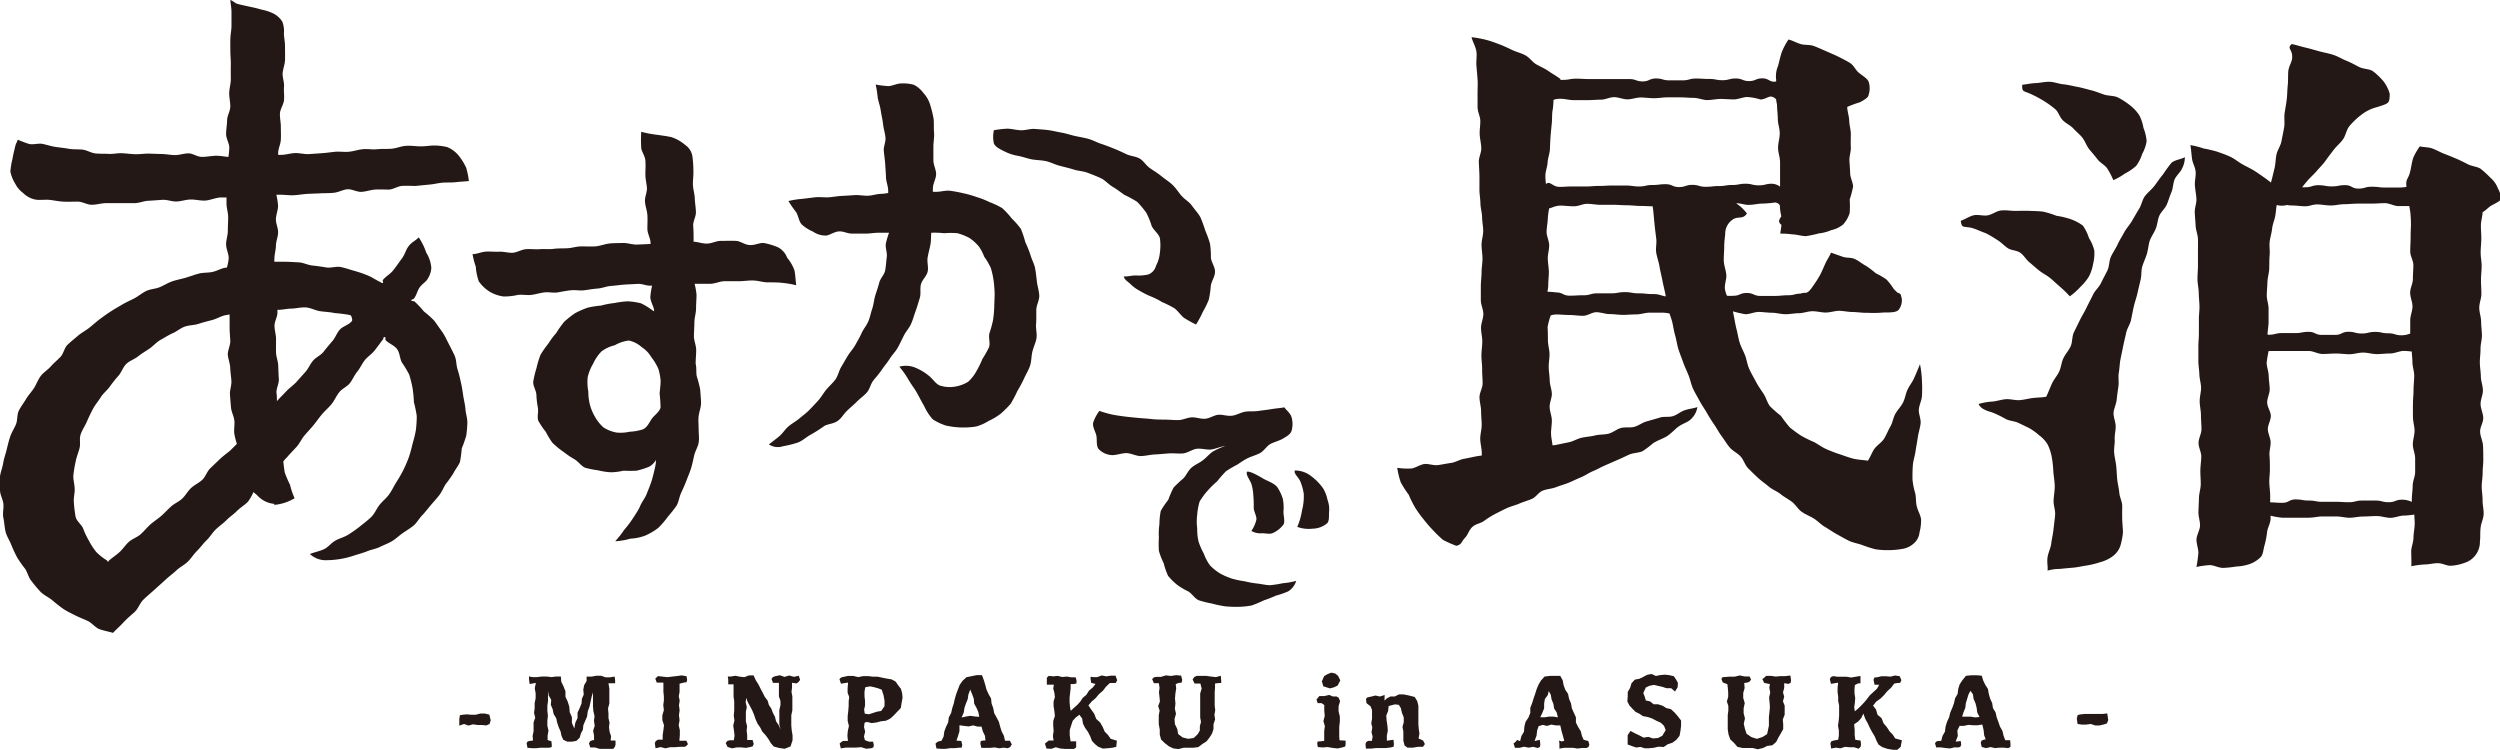
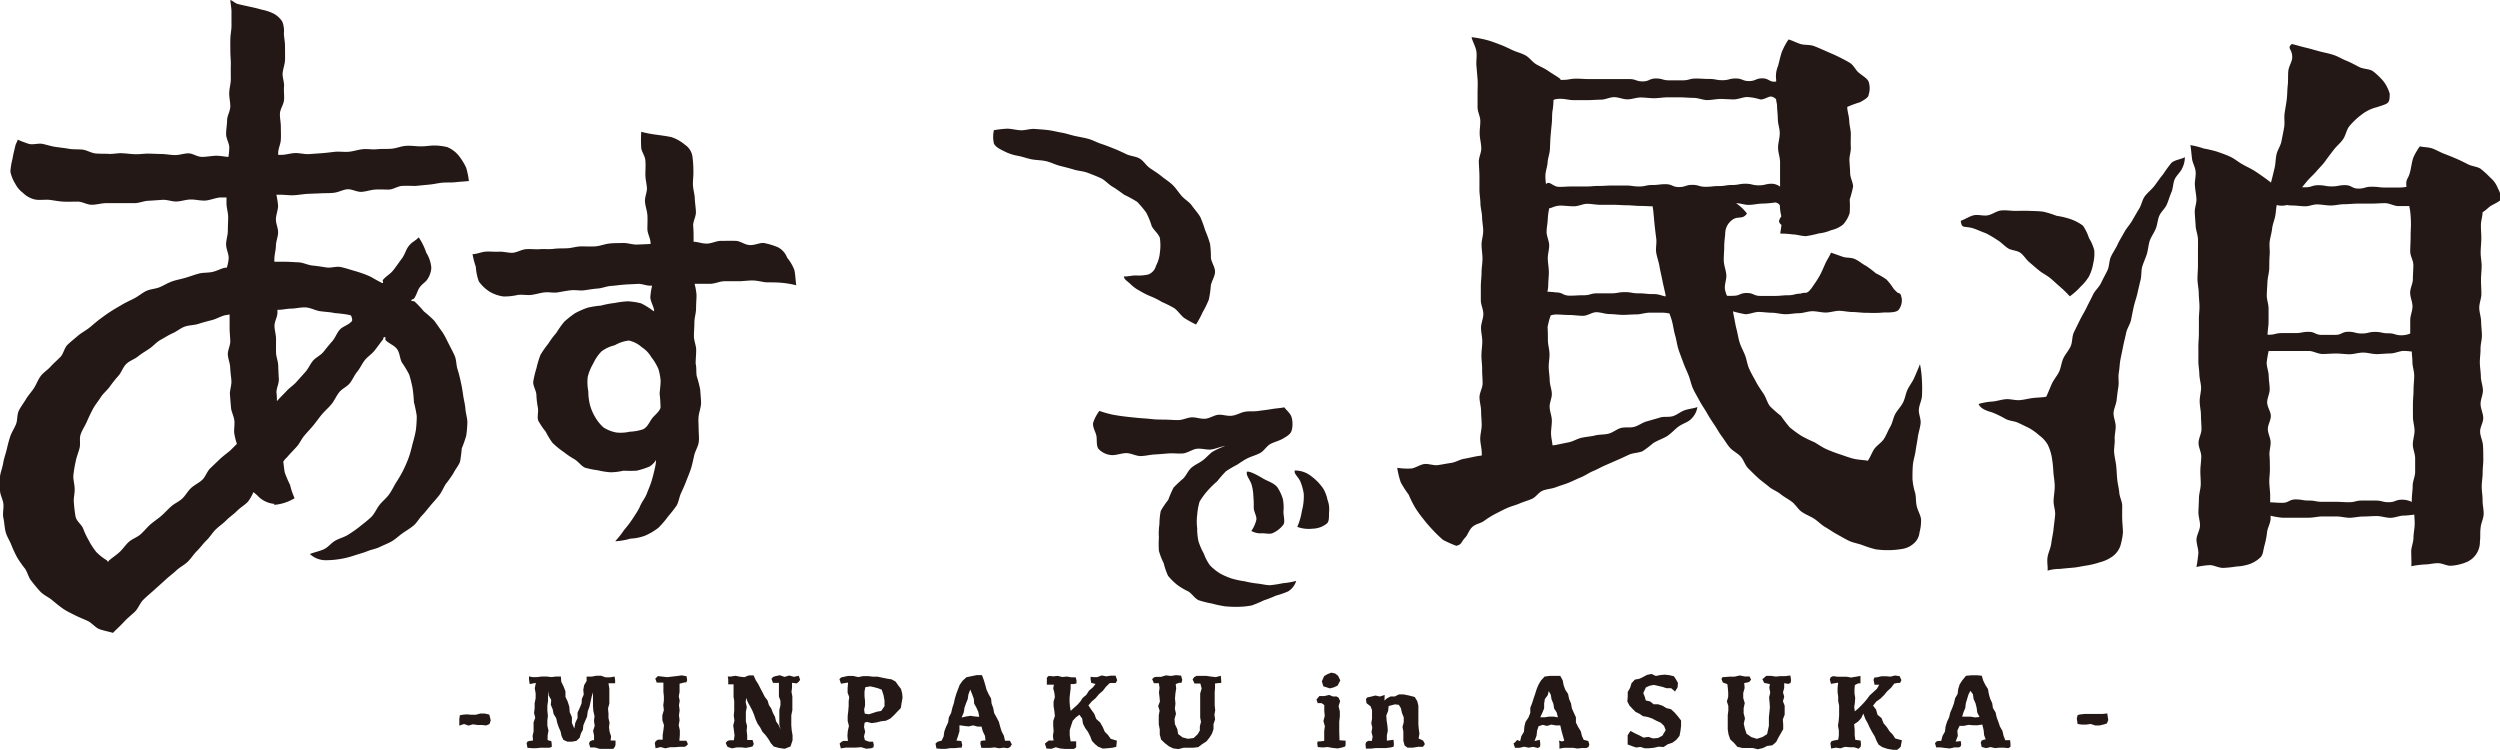
<svg xmlns="http://www.w3.org/2000/svg" viewBox="0 0 375.94 112.72">
  <defs>
    <style>.cls-1{fill:#231815;}</style>
  </defs>
  <g id="レイヤー_2" data-name="レイヤー 2">
    <g id="レイヤー_1-2" data-name="レイヤー 1">
      <path class="cls-1" d="M70.11,65.52a17,17,0,0,0,.17-2c0-.69-.25-1.37-.29-2s-.23-1.34-.33-2-.19-1.34-.35-2a20.08,20.08,0,0,0-.51-2c-.21-.66-.16-1.41-.42-2s-.61-1.25-.91-1.83-.6-1.27-1-1.82-.8-1.15-1.19-1.67a17.23,17.23,0,0,0-1.54-1.37,14.52,14.52,0,0,0-1.39-1.48c-.16-.13-.46,0-.49-.17s.29-.14.41-.3c.38-.55.51-1.16.78-1.58.4-.6,1-.91,1.22-1.3a3.51,3.51,0,0,0,.59-1.69A4.92,4.92,0,0,0,64.1,38,9.51,9.51,0,0,0,63,35.74c-.07-.08-.06.11-.13,0-.21.39-1,.62-1.52,1.42-.33.46-.49,1.19-1,1.83-.37.49-.75,1.07-1.23,1.67s-1.06.85-1.54,1.44c-.1.12.11.4,0,.44s-.21,0-.35-.11c-.65-.29-1.23-.72-1.91-1s-1.33-.5-2-.69-1.36-.43-2.06-.58-1.46.17-2.17.06-1.38-.22-2.1-.29-1.38-.45-2.1-.48-1.41-.09-2.13-.09c-.49,0-1,0-1.5,0a2.83,2.83,0,0,1,0-.41c0-.66.22-1.33.23-2s.32-1.32.33-2-.35-1.34-.33-2,.31-1.33.33-2a13.48,13.48,0,0,0-.26-1.67l.51,0c.68,0,1.37.11,2.07.08s1.36-.16,2-.2,1.38-.05,2.07-.09,1.37,0,2.06-.09,1.35-.48,2-.52,1.41.43,2.09.39,1.36-.29,2-.34,1.39,0,2.06,0,1.36-.5,2-.55,1.4,0,2.06,0l2.05-.2c.72-.06,1.4-.24,2-.29s1.45,0,2.05-.08c.86-.09,1.44-.11,1.93-.17a11.69,11.69,0,0,0-.41-2A9,9,0,0,0,69,23.43a4.44,4.44,0,0,0-1.72-1.3,8.38,8.38,0,0,0-2-.25c-.57,0-1.25.13-2,.13s-1.41-.13-2.2-.08-1.4.36-2.17.43-1.45,0-2.2.08-1.46-.08-2.2,0-1.45.35-2.18.39-1.37-.07-2,0-1.35.17-2,.21l-2,.14c-.68,0-1.37-.19-2-.16s-1.35.25-2,.27l-.5,0c0-.09,0-.18,0-.26,0-.68.36-1.33.4-2s0-1.34,0-2-.17-1.35-.13-2,.55-1.31.61-2-.06-1.37,0-2-.25-1.39-.21-2,.34-1.37.36-2,0-1.4,0-2c0-.8-.16-1.45-.17-2a3.92,3.92,0,0,0-.23-1.76A3.41,3.41,0,0,0,41.05,2a7.32,7.32,0,0,0-1.75-.56c-.59-.18-1.18-.31-1.78-.44S36.25.73,35.7.58C35.34.48,35,.1,34.64,0c0,.43.19,1.15.17,2,0,.54,0,1.18,0,1.91,0,.58-.15,1.22-.17,1.91s0,1.24,0,1.92.09,1.36.07,2.07,0,1.36,0,2.07-.22,1.36-.24,2.07.17,1.37.16,2.07-.47,1.37-.48,2.07S34,19.46,34,20.16s.49,1.38.48,2.08a12.51,12.51,0,0,1-.13,1.36c-.61-.05-1.22-.18-1.83-.18s-1.46.18-2.18.17-1.34-.53-2-.53-1.35.26-2,.26-1.34-.15-2-.16-1.35-.05-2-.06-1.35.11-2,.09-1.33-.12-2-.15-1.35.14-2,.1-1.35,0-2-.07-1.31-.52-2-.58-1.35,0-2-.12-1.33-.18-2-.28-1.3-.32-1.93-.45-1.44.16-2.06,0A17.25,17.25,0,0,1,2.66,21c-.07.36-.28.56-.37,1-.14.6-.31,1.24-.41,1.88a10.8,10.8,0,0,0-.32,1.93,5.64,5.64,0,0,0,.74,1.83A3.91,3.91,0,0,0,3.45,29,3.66,3.66,0,0,0,5.27,30c.59.13,1.33,0,2.14.05.64.07,1.34.23,2.12.27s1.37,0,2.14,0,1.38.47,2.13.47,1.41-.23,2.13-.24,1.41,0,2.13,0,1.42,0,2.14,0,1.41-.33,2.12-.36,1.42-.1,2.13-.14,1.44.29,2.15.25S28,30,28.72,30s1.45.2,2.15.16,1.56-.43,2.31-.47l.88,0,0,.89c0,.69.25,1.38.25,2.07s-.05,1.38-.05,2.07S34,36.07,34,36.75s.39,1.39.39,2.07a6.46,6.46,0,0,1-.28,1.43l-.2,0c-.68.11-1.3.51-2,.65s-1.39.07-2.05.25-1.31.43-2,.63-1.35.31-2,.54-1.23.61-1.86.87-1.39.27-2,.56-1.16.77-1.76,1.09-1.24.59-1.83.94-1.2.69-1.77,1.06S15.55,47.59,15,48s-1.06.88-1.59,1.3-1.18.75-1.69,1.19-1.07.88-1.56,1.35-.6,1.34-1.07,1.83-1,.92-1.46,1.44-1.09.89-1.5,1.43-.65,1.23-1,1.79S4.26,59.42,3.92,60s-.79,1.15-1.09,1.76-.17,1.42-.43,2.05S1.75,65,1.53,65.66,1.15,67,1,67.63s-.41,1.31-.52,2S.08,71,0,71.64,0,73,0,73.7s.44,1.4.51,2.07-.15,1.45,0,2.12S.67,79.31.85,80s.61,1.3.85,1.93a18.36,18.36,0,0,0,.88,1.9,17.94,17.94,0,0,0,1.2,1.71c.39.6.52,1.36,1,1.89A19.33,19.33,0,0,0,6.1,89c.51.51,1.19.79,1.72,1.23s1.08.9,1.64,1.29,1.23.7,1.82,1,1.29.57,1.9.85,1.15,1,1.75,1.23,1.49.39,2.06.57c.47-.5,1.05-1,1.61-1.61s1.07-1,1.64-1.53.77-1.31,1.33-1.86,1.12-1,1.67-1.5,1.12-1,1.68-1.52,1.09-.89,1.61-1.38,1.18-.8,1.7-1.3.88-1.12,1.39-1.62.91-1.09,1.43-1.59.87-1.13,1.38-1.63,1.11-.89,1.61-1.4,1.11-.9,1.61-1.41,1.15-.86,1.64-1.38A7,7,0,0,0,38.11,74l.56.47a3.9,3.9,0,0,0,2.57,1.3s0,.15,0,.15a7.05,7.05,0,0,0,3.06-1,10.9,10.9,0,0,1-.68-2,17.46,17.46,0,0,1-.8-1.87c-.09-.49-.14-1-.22-1.63a3,3,0,0,1,.25-.34c.17-.21.2-.18.37-.39.42-.49.93-1,1.39-1.51s.72-1.16,1.18-1.7.91-1,1.36-1.55.82-1.1,1.27-1.63,1-1,1.42-1.51S50.57,59.55,51,59s1.16-.83,1.59-1.36.69-1.22,1.13-1.75.71-1.19,1.13-1.72,1.06-.93,1.48-1.46.82-1.11,1.24-1.64c.15-.19,0-.37.27-.38s0,.33.17.49c.5.49,1.28.75,1.7,1.32s.4,1.4.72,2a16.92,16.92,0,0,1,1.1,1.82,17.54,17.54,0,0,1,.51,2.05,18.42,18.42,0,0,1,.2,2.1,19.21,19.21,0,0,1,.43,2.08,18.42,18.42,0,0,1-.13,2.12,18.78,18.78,0,0,1-.5,2.06,20.84,20.84,0,0,1-.55,2,20.7,20.7,0,0,1-.86,2,20.37,20.37,0,0,1-1.07,1.84c-.36.59-.66,1.25-1.09,1.83s-1,1-1.44,1.58-.71,1.29-1.23,1.79-1.09.92-1.66,1.38S53,80,52.37,80.4s-1.32.54-1.95.9-1.07,1-1.73,1.3-1.42.44-2.09.71a3.51,3.51,0,0,0,2.19.93,13.39,13.39,0,0,0,4.55-.73c.64-.21,1.28-.37,1.89-.62s1.31-.35,1.89-.64,1.25-.53,1.81-.86,1.07-.83,1.6-1.2,1.14-.73,1.64-1.14S63,78,63.47,77.51s.85-1,1.28-1.51.89-1,1.28-1.5.65-1.15,1-1.71a19.17,19.17,0,0,0,1.15-1.62c.29-.61.78-1.14,1-1.75a19.55,19.55,0,0,0,.26-2A18,18,0,0,0,70.11,65.52ZM33.1,69l-1.48,1.42c-.5.48-.7,1.26-1.2,1.73s-1.17.76-1.68,1.23-.83,1.12-1.33,1.59-1.18.74-1.69,1.2-1,1-1.48,1.42-1.11.82-1.62,1.27-.94,1-1.45,1.46-1.23.69-1.74,1.12S18.51,82.53,18,83s-1.1.85-1.6,1.28c-.12.1,0,.15-.18.16s0-.09-.16-.18A8.41,8.41,0,0,1,14.47,83a10.31,10.31,0,0,1-1.11-1.71,11.85,11.85,0,0,1-.86-1.82c-.24-.6-1-1.09-1.14-1.8a20.45,20.45,0,0,1-.25-2.08c-.08-.64.14-1.35.12-2.08s-.23-1.33-.2-2a18.41,18.41,0,0,1,.34-2.07c.11-.63.38-1.28.58-2s-.06-1.45.19-2.15.64-1.23.93-1.9.57-1.26.91-1.9.79-1.14,1.17-1.75.93-1,1.36-1.6.83-1.1,1.3-1.63.67-1.28,1.18-1.78,1.24-.7,1.79-1.15,1.14-.77,1.73-1.18,1-.94,1.65-1.3,1.19-.72,1.83-1,1.18-.78,1.84-1,1.41-.19,2.09-.42,1.32-.38,2-.56,1.29-.58,2-.73l.61-.1c0,.68,0,1.34,0,2s.08,1.37.1,2-.39,1.38-.37,2,.34,1.35.36,2,.14,1.36.18,2-.26,1.39-.22,2,.11,1.37.16,2,.45,1.33.51,2-.11,1.4,0,2a10.38,10.38,0,0,0,.37,1.46l-1,1C34.15,68.14,33.59,68.55,33.1,69Zm19.7-20.6c-.44.5-1.28.68-1.72,1.19s-.67,1.22-1.12,1.73-.85,1-1.29,1.56-1.12.82-1.57,1.33-.71,1.19-1.15,1.69-.9,1-1.35,1.51-1.05.89-1.5,1.38-1,1-1.39,1.46c0,0-.05,0-.07.07,0-.44,0-.87-.07-1.32,0-.65.4-1.34.36-2s-.07-1.31-.09-2-.31-1.31-.33-2,0-1.32,0-2-.22-1.32-.23-2,.45-1.33.44-2c0-.13,0-.27,0-.41l.13,0c.67,0,1.3-.18,1.93-.18s1.5-.23,2.22-.18,1.45.47,2.16.57,1.48.12,2.17.28a21,21,0,0,1,2.22.28c.3.1.28.16.36.46S53,48.19,52.8,48.43Z" />
      <path class="cls-1" d="M113.16,42.18c.79,0,1.51.25,2.16.28.83,0,1.55,0,2.16.06a14.44,14.44,0,0,1,2.27.38c-.11-.42-.11-1.41-.29-2.27a6.26,6.26,0,0,0-1.09-1.87A2.92,2.92,0,0,0,117,37.19a10.23,10.23,0,0,0-2.09-.64c-.62-.1-1.4.36-2.2.3s-1.33-.61-2.11-.63-1.39,0-2.16,0-1.38.4-2.14.41-1.32-.26-2-.28a1.28,1.28,0,0,1,0-.27c0-.72,0-1.41-.06-2.08s.42-1.42.41-2.08-.15-1.42-.17-2.07-.26-1.43-.28-2.06.1-1.48.07-2.08c0-.88-.07-1.58-.13-2.07a2.58,2.58,0,0,0-1.15-1.88,6,6,0,0,0-2-1.13c-.72-.17-1.53-.26-2.27-.37a17.79,17.79,0,0,1-2.3-.44c0,.26-.07,1.25,0,2.33,0,.59.57,1.24.63,2s0,1.33,0,2.07.18,1.34.23,2-.34,1.39-.29,2.1.31,1.34.36,2,0,1.38,0,2.07.41,1.35.47,2a1.51,1.51,0,0,1,0,.3h0l-2.09.09c-.7,0-1.41-.27-2.09-.24s-1.41,0-2.09.09-1.38.38-2.06.42-1.4,0-2.08,0-1.38.24-2.06.28-1.4,0-2.08.09-1.41,0-2.08.05-1.41-.05-2.08,0-1.39.5-2,.54-1.43-.2-2.09-.16-1.43-.07-2.08,0-1.23.36-1.88.37a11.74,11.74,0,0,0,.49,1.89A8.09,8.09,0,0,0,72,42.31a5.78,5.78,0,0,0,1.61,1.54,5.56,5.56,0,0,0,2.09.73,8.86,8.86,0,0,0,2.17-.23c.69-.08,1.38.07,2,0s1.33-.3,2-.38,1.36.11,2,0,1.31-.25,2-.32,1.34.09,2,0,1.31-.21,2-.26,1.3-.34,2-.39,1.32-.15,2-.2,1.33-.06,2-.11,1.35.31,2,.27h.19a11.22,11.22,0,0,0-.27,1.76c.06.71.52,1.36.58,2v.09l-.24-.13a10.18,10.18,0,0,0-1.74-1.07,10.36,10.36,0,0,0-2-.3,13.74,13.74,0,0,0-2,.26,12.71,12.71,0,0,0-2,.38,14.72,14.72,0,0,0-2,.31,12.85,12.85,0,0,0-1.9.83,14.34,14.34,0,0,0-1.63,1.28,13.87,13.87,0,0,0-1.2,1.69,12.19,12.19,0,0,0-1.21,1.62,14.55,14.55,0,0,0-1.18,1.69,15.53,15.53,0,0,0-.6,2,14.86,14.86,0,0,0-.48,2c-.07.66.45,1.36.47,2a12.81,12.81,0,0,0,.22,1.91c.13.66-.15,1.41.07,2a12.28,12.28,0,0,0,1.12,1.65,12.15,12.15,0,0,0,1,1.65A12.62,12.62,0,0,0,84.81,68a12.23,12.23,0,0,0,1.61,1.08c.56.35,1,1,1.55,1.25a13.07,13.07,0,0,0,1.94.39,10.78,10.78,0,0,0,1.92.3,8.61,8.61,0,0,0,1.91-.24,19.29,19.29,0,0,0,2,0,12.49,12.49,0,0,0,1.91-.61,3,3,0,0,0,1-1,5.8,5.8,0,0,1-.12,1c-.15.69-.32,1.39-.52,2.07s-.5,1.34-.75,2-.74,1.23-1,1.86S95.5,77.43,95.14,78a16,16,0,0,1-1.27,1.67,14.28,14.28,0,0,1-1.36,1.72A9.88,9.88,0,0,0,94.8,81,7.22,7.22,0,0,0,97,80.55a8.9,8.9,0,0,0,2-1.18,13.28,13.28,0,0,0,1.48-1.73,18.26,18.26,0,0,0,1.25-1.59c.34-.56.4-1.3.69-1.92s.55-1.2.79-1.83.51-1.23.71-1.88.32-1.29.47-1.94.56-1.26.67-1.92,0-1.36,0-2-.08-1.35,0-2,.37-1.34.36-2-.09-1.35-.13-2a18.84,18.84,0,0,0-.52-2c-.11-.61,0-1.26-.16-1.86,0,0,0,0,0-.06,0-.64.08-1.3.08-2s-.34-1.39-.34-2.08.07-1.39.07-2.08.25-1.39.25-2.08.07-1.39.07-2.08a10.25,10.25,0,0,0-.29-1.64h.15l2.16,0c.75,0,1.46-.38,2.15-.39s1.48,0,2.16,0S112.49,42.17,113.16,42.18ZM98,63c-.4.58-.66,1.25-1.31,1.56a7.45,7.45,0,0,1-2,.36,6.12,6.12,0,0,1-2,.12,5.46,5.46,0,0,1-1.92-.75,6.17,6.17,0,0,1-1.29-1.6,7.14,7.14,0,0,1-.77-1.83,8.2,8.2,0,0,1-.24-2,7.27,7.27,0,0,1-.09-2.18,7.39,7.39,0,0,1,.82-2,6.71,6.71,0,0,1,1.24-1.83,5.44,5.44,0,0,1,2-.93,5.53,5.53,0,0,1,2.13-.71,4.23,4.23,0,0,1,1.94,1,4.38,4.38,0,0,1,1.42,1.48,8.05,8.05,0,0,1,1.09,1.83,9,9,0,0,1,.32,1.69c0,.74-.11,1.4-.15,2a19.07,19.07,0,0,1,.14,2.11C99.07,62.05,98.34,62.48,98,63Z" />
-       <path class="cls-1" d="M155.84,46.58c0-.7.47-1.41.44-2.13s-.27-1.4-.35-2.06-.15-1.41-.28-2.07-.51-1.32-.7-2a16.53,16.53,0,0,0-.77-1.91,14.66,14.66,0,0,0-.67-2,12.21,12.21,0,0,0-1.38-1.57,11.73,11.73,0,0,0-1.43-1.55,12,12,0,0,0-1.91-.9,11.74,11.74,0,0,0-1.93-.76,14.86,14.86,0,0,0-2-.57,18.6,18.6,0,0,0-2.05-.38c-.67-.06-1.37.17-2.09.17a3.1,3.1,0,0,0-.43,0,2.53,2.53,0,0,1,0-.55c0-.71.46-1.4.48-2.07s-.41-1.44-.41-2.11,0-1.42,0-2.09.16-1.44.1-2.09,0-1.47-.07-2.1a17.28,17.28,0,0,0-.49-2,4.56,4.56,0,0,0-1-1.81,4.26,4.26,0,0,0-1.45-1.27,5.94,5.94,0,0,0-1.94-.21c-.62,0-1.25.35-1.89.4a13.71,13.71,0,0,1-1.94-.24,18.14,18.14,0,0,1,.31,2c.11.57.35,1.21.46,1.95s.26,1.27.34,2,.29,1.28.36,2-.3,1.35-.25,2,.17,1.32.21,2,.1,1.32.12,2,.33,1.33.33,2a2.17,2.17,0,0,1,0,.36,7.8,7.8,0,0,1-1,.13c-.68,0-1.35.25-2,.28s-1.38-.13-2-.09-1.37.09-2,.12-1.38.18-2,.21-1.42-.07-2,0-1.43.18-2,.24a12.92,12.92,0,0,0-2,.32,15.48,15.48,0,0,0,1.14,1.64c.37.59.42,1.4.85,1.87a6,6,0,0,0,1.71,1.09,3.3,3.3,0,0,0,2,.59c.58-.09,1.18-.57,1.89-.62s1.28.34,2,.33,1.27,0,2,0,1.28-.13,1.94-.13h1.6a13,13,0,0,0-.49,1.66c-.07.67.24,1.39.15,2s-.12,1.36-.24,2-.74,1.21-.9,1.86-.39,1.27-.59,1.91-.23,1.33-.46,2-.33,1.31-.6,1.93-.73,1.13-1,1.74-.61,1.18-.94,1.77-.79,1.07-1.14,1.64-.67,1.15-1,1.7-.46,1.32-.86,1.86-.93,1-1.35,1.5-.76,1.12-1.2,1.62-.92,1-1.38,1.47-1,.86-1.54,1.31-1.13.75-1.63,1.19-.86,1.06-1.38,1.48-1,.79-1.52,1.18a2.38,2.38,0,0,0,2.13.28,14.48,14.48,0,0,0,2.27-.57c.69-.26,1.29-.87,2-1.23a22,22,0,0,0,1.94-1.24c.52-.32,1.37-.31,2-.76s.86-1,1.4-1.52,1-.88,1.49-1.38,1.05-.86,1.51-1.39.55-1.28,1-1.83.85-1,1.25-1.59.82-1.06,1.19-1.65.86-1.05,1.2-1.66.61-1.2.92-1.82.8-1.12,1.08-1.75.45-1.29.69-1.94.41-1.29.62-1.95,0-1.4.18-2.07.83-1.2,1-1.87-.11-1.46,0-2.14.32-1.37.43-2,.07-1.17.12-1.74h0a13.34,13.34,0,0,1,1.93.07,12.65,12.65,0,0,1,2,0,8.22,8.22,0,0,1,1.83.73,6.76,6.76,0,0,1,1.44,1.32A6.92,6.92,0,0,1,148,38.6a9.69,9.69,0,0,1,1,1.71,12.26,12.26,0,0,1,.42,1.93,18.28,18.28,0,0,1,.15,1.95c0,.67-.05,1.33-.06,2a16.68,16.68,0,0,1-.19,2,17.31,17.31,0,0,1-.54,1.94c-.15.68.15,1.46-.05,2.08a16.51,16.51,0,0,1-1,1.77,14.06,14.06,0,0,1-.89,1.82,6,6,0,0,1-1.27,1.62,5.34,5.34,0,0,1-2.05.73,4.69,4.69,0,0,1-2.19-.18c-.6-.22-1-.93-1.61-1.43a7.89,7.89,0,0,0-2-1.22,3.69,3.69,0,0,0-2.48-.18,13.43,13.43,0,0,1,1.4,2c.36.63.86,1.26,1.23,1.91s.81,1.55,1.1,2a7.61,7.61,0,0,0,1.29,2A8,8,0,0,0,142.27,64a12.18,12.18,0,0,0,4.5.14,6.89,6.89,0,0,0,1.89-.84,9.23,9.23,0,0,0,1.82-1.09A13.56,13.56,0,0,0,152,60.69a21.31,21.31,0,0,0,1-1.91,20.72,20.72,0,0,0,1-1.87c.27-.63.68-1.25.9-1.93s.18-1.41.35-2.11.5-1.33.61-2-.12-1.43-.06-2.14S155.82,47.3,155.84,46.58Z" />
      <path class="cls-1" d="M161.45,25.49c.69.22,1.44.24,2.1.49s1.36.52,2,.82,1.13.92,1.75,1.28,1.17.79,1.76,1.21A18,18,0,0,1,171,30.35,14.12,14.12,0,0,1,172.38,32a11.74,11.74,0,0,1,.81,2c.34.67,1.05,1.16,1.23,1.81a7.89,7.89,0,0,1,0,2.17,5.36,5.36,0,0,1-.59,2,1.9,1.9,0,0,1-1.14,1.29,6.33,6.33,0,0,1-1.88.15c-.65,0-1.23.19-1.82.15.09.48.48.66,1,1.14a5.63,5.63,0,0,0,1.36,1,12.12,12.12,0,0,0,1.58.81,11.74,11.74,0,0,1,1.81.9,17.53,17.53,0,0,1,1.84.92c.55.4.91,1,1.47,1.46a18.91,18.91,0,0,0,1.8,1,13.23,13.23,0,0,0,1-1.85,14.53,14.53,0,0,0,.93-1.9,15.85,15.85,0,0,0,.3-2.1c.11-.69.62-1.36.63-2.08s-.52-1.37-.62-2.09a13.87,13.87,0,0,0-.13-2.12,16.16,16.16,0,0,0-.72-2,19.09,19.09,0,0,0-.73-2c-.34-.6-.85-1.14-1.27-1.73s-1.08-.93-1.56-1.48-.82-1.13-1.35-1.64-1.11-.85-1.67-1.31-1.14-.8-1.74-1.22-.94-1.08-1.53-1.43-1.37-.36-2-.66-1.24-.59-1.87-.84-1.28-.51-1.93-.72-1.27-.57-1.93-.75-1.36-.29-2-.43-1.35-.39-2-.5-1.38-.3-2-.38-1.41-.13-2.06-.18-1.44.22-2.08.2-1.46-.24-2.06-.24a16,16,0,0,0-2,.23,4.5,4.5,0,0,0,0,2c.23.51.85.83,1.66,1.22a6.92,6.92,0,0,0,1.93.63c.73.13,1.4.4,2.09.53s1.46.12,2.14.27,1.36.51,2,.68S160.78,25.28,161.45,25.49Z" />
      <path class="cls-1" d="M191,88c-.62,0-1.27-.18-1.94-.25a14.32,14.32,0,0,1-1.9-.34,13.35,13.35,0,0,1-1.9-.4,10,10,0,0,1-1.8-.78A7.67,7.67,0,0,1,181.94,85a7,7,0,0,1-.91-1.74,10.61,10.61,0,0,1-.8-1.83,8.5,8.5,0,0,1-.2-2,7.77,7.77,0,0,1,0-2,9.6,9.6,0,0,1,.36-2,11.26,11.26,0,0,1,1.21-1.65,14.53,14.53,0,0,1,1.43-1.4,19.81,19.81,0,0,1,1.32-1.51,17.75,17.75,0,0,1,1.7-1c.53-.34,1.06-.73,1.64-1s1.25-.45,1.81-.75,1-1.06,1.51-1.34,1.31-.49,1.8-.76c.65-.37,1.26-.71,1.42-1.26a3.84,3.84,0,0,0,0-2c-.19-.64-.79-1.07-1.1-1.51-.6.13-1.23.15-1.93.27s-1.3.18-2,.28-1.33,0-2,.12-1.27.53-2,.6-1.36-.21-2-.15-1.3.56-2,.6-1.35-.24-2-.21-1.33.4-2,.41-1.35-.06-2-.07-1.35,0-2-.08-1.36-.11-2-.17-1.35-.13-2-.21-1.36-.18-2-.31a17.49,17.49,0,0,1-1.88-.54,6.1,6.1,0,0,0-.94,1.79c-.11.68.4,1.39.5,2s-.06,1.57.38,2a3,3,0,0,0,2,.86c.71,0,1.44-.31,2.14-.3s1.44.45,2.14.44,1.43-.21,2.12-.24,1.44-.11,2.13-.16,1.46.08,2.14,0,1.39-.62,2.06-.7,1.51.2,2.16.11,1.49-.46,2.1-.54a12.22,12.22,0,0,0-1.87.86c-.49.31-.93.88-1.52,1.32s-1.16.64-1.69,1.1-.75,1.12-1.22,1.61a19.07,19.07,0,0,0-1.47,1.38,15.24,15.24,0,0,0-.8,1.84,13.23,13.23,0,0,0-1.13,1.67,10.65,10.65,0,0,0-.2,2,9.64,9.64,0,0,0-.08,2,15.21,15.21,0,0,0,0,2,9.89,9.89,0,0,0,.72,1.85,10.2,10.2,0,0,0,.66,1.91A9.07,9.07,0,0,0,177,87.93a9.71,9.71,0,0,0,1.68,1c.58.35,1,1.09,1.57,1.33a15.37,15.37,0,0,0,2,.5,16.55,16.55,0,0,0,2,.42,17.79,17.79,0,0,0,2,.07,11.3,11.3,0,0,0,2-.21,18.83,18.83,0,0,0,1.82-.77,15.63,15.63,0,0,0,1.79-.7,13,13,0,0,0,1.83-.63,2.84,2.84,0,0,0,1.23-1.59,11,11,0,0,1-2,.35A16.94,16.94,0,0,1,191,88Z" />
      <path class="cls-1" d="M189.8,80.19c.6,0,1.23.21,1.74-.1A4,4,0,0,0,193,78.88c.27-.45,0-1.23,0-1.95a6.78,6.78,0,0,0-.09-1.9,6.62,6.62,0,0,0-.83-1.76c-.49-.64-1.47-.91-2.16-1.32-1-.61-2.12-1.16-2.41-1-.16.52.34,1,.66,1.8a6.72,6.72,0,0,1,.3,1.75,15.91,15.91,0,0,1,.06,1.8c0,.66.47,1.3.4,1.84a4.79,4.79,0,0,1-.76,1.7A2.78,2.78,0,0,0,189.8,80.19Z" />
      <path class="cls-1" d="M199.87,76.86a3.93,3.93,0,0,0-.25-1.71,5.37,5.37,0,0,0-.63-1.67,7.73,7.73,0,0,0-1.77-1.84,3.92,3.92,0,0,0-2.51-.89c-.18.49.49.9.84,1.67a8.41,8.41,0,0,1,.5,1.79,8.23,8.23,0,0,1-.26,2.55,10.2,10.2,0,0,1-.71,2.47,5,5,0,0,0,2.31.27,3.5,3.5,0,0,0,2.19-.82C199.94,78.26,199.81,77.52,199.87,76.86Z" />
      <path class="cls-1" d="M288.72,54.76c-.22.57-.58,1.42-.88,2.09s-.71,1.13-1,1.76-.36,1.32-.68,1.94-.82,1.09-1.15,1.69-.41,1.33-.75,1.91-.59,1.26-.94,1.82-1.07,1-1.44,1.5-.63,1.3-1,1.81c-.69-.12-1.45-.13-2.15-.3s-1.37-.44-2.05-.66-1.35-.48-2-.76-1.23-.72-1.86-1.07a19.3,19.3,0,0,1-1.94-.95,18.57,18.57,0,0,1-1.75-1.28,21.62,21.62,0,0,1-1.32-1.72,19.62,19.62,0,0,1-1.63-1.43c-.43-.54-.59-1.3-1-1.92s-.8-1.16-1.14-1.81-.7-1.23-1-1.91-.37-1.36-.61-2-.61-1.27-.82-1.93-.3-1.37-.47-2-.28-1.38-.42-2.05c-.05-.23-.08-.44-.13-.67a17.82,17.82,0,0,0,1.86.43c.69,0,1.37-.34,2-.34s1.37.12,2,.12,1.38.22,2.05.22,1.37-.15,2-.15,1.38-.3,2.05-.3,1.38.2,2,.2,1.39-.26,2-.26,1.4.18,2,.18,1.42.12,2,.12c.13,0,.26,0,.38,0a16.91,16.91,0,0,0,2.36-.05c1,0,1.94,0,2.25-.44a2.31,2.31,0,0,0,.42-1.78.39.39,0,0,0-.06-.11.58.58,0,0,0-.42-.61l-.08,0a6.18,6.18,0,0,1-.64-.62,9,9,0,0,0-1.08-1.4,11.12,11.12,0,0,0-1.61-.94,14.9,14.9,0,0,0-1.49-1.13c-.53-.25-1-.71-1.64-1s-1.24-.13-1.87-.36l-1.73-.61c-.24.59-.6,1.07-.85,1.63s-.51,1.18-.78,1.7a15.7,15.7,0,0,1-1,1.58c-.52.8-.87,1.13-1.19,1.13a2.31,2.31,0,0,0-.8.13c-.81,0-.9.24-1.85.24s-1,.1-2.07.1-1,0-2.06,0-1-.44-2.07-.44-1,.42-2.07.42a9,9,0,0,1-.9,0,3.83,3.83,0,0,1-.31-1c-.09-.73.26-1.47.21-2.13s-.35-1.43-.38-2.07.06-1.49.06-2.08c0-1,.15-1.74.15-2.09a2.55,2.55,0,0,1,1-2c.9-.73,1.59,0,2.27-1a6.72,6.72,0,0,0-1.45-1.42l-.17-.13c.65,0,1.26.25,1.83.25.77,0,1.45-.19,2-.19a16,16,0,0,0,2-.17.89.89,0,0,1,.74.44v.07a7.52,7.52,0,0,0,.22,1.55c-.22.41-.55.73-.15,1.16a.53.53,0,0,0,.17.14c-.06.57-.15,1-.18,1.32a12.27,12.27,0,0,1,1.85.12c.64,0,1.3.25,2,.26a16.08,16.08,0,0,0,1.95-.41,6.46,6.46,0,0,0,1.86-.49,4.31,4.31,0,0,0,1.78-.84,4.49,4.49,0,0,0,1-1.76,14.42,14.42,0,0,0,0-2,17.12,17.12,0,0,0,.51-1.94c0-.63-.42-1.29-.44-2s-.08-1.29-.11-1.95.25-1.32.21-2,0-1.3,0-1.95-.22-1.31-.24-2-.3-1.46-.3-2.09a16.41,16.41,0,0,1,1.9-.7c.9-.47,1.31-.81,1.31-1.11a3.12,3.12,0,0,0,0-2c-.22-.49-.82-.81-1.5-1.36-.45-.37-.74-1.12-1.35-1.48s-1.14-.63-1.75-.93-1.2-.54-1.81-.81-1.21-.54-1.82-.77-1.37-.11-2-.3-1.23-.54-1.81-.68a10.1,10.1,0,0,0-1,1.86c-.24.69-.39,1.44-.56,2.08a4,4,0,0,0-.3,2.1c0,.11,0,.19,0,.28h0c-1,.16-1.06-.48-2.07-.48s-1,.41-2,.41-1-.39-2-.39-1,.26-2,.26-1-.19-2-.19-1-.06-2-.06-1,.27-2,.27-1,0-2,0-1-.28-2-.28-1,.44-2,.44-1-.35-2-.35-1,0-2,0h-2l-2,0c-1,0-1-.06-2-.06s-1,.18-2,.18a1.4,1.4,0,0,1-.37,0l0-.13c-.49-.39-1.19-.77-1.81-1.2s-1.2-.65-1.81-1-1-1-1.63-1.35-1.31-.49-1.95-.79-1.26-.61-1.91-.85-1.32-.51-2-.68a16.45,16.45,0,0,0-2.25-.42c.11.6.64,1.44.73,2.2s-.06,1.35,0,2.09.12,1.34.17,2.06,0,1.37,0,2.08,0,1.37,0,2.08.38,1.35.41,2-.12,1.38-.09,2.09.22,1.37.24,2.07-.39,1.39-.37,2.08.08,1.38.09,2.08,0,1.39,0,2.08.14,1.39.15,2.08.24,1.39.25,2.08.17,1.4.17,2.08-.26,1.4-.25,2.09.14,1.39.14,2.07-.14,1.4-.14,2.08-.11,1.36-.11,2.08,0,1.37,0,2.08.38,1.38.38,2.08-.35,1.38-.35,2.08.2,1.39.19,2.09-.13,1.39-.13,2.09.12,1.39.11,2.08.07,1.4.07,2.09-.47,1.4-.47,2.08.24,1.41.24,2.09.09,1.41.09,2.08-.22,1.43-.22,2.08.23,1.45.23,2.09a3,3,0,0,1,0,.43l-.65.09c-.68.12-1.34.29-2,.4s-1.3.53-1.94.62-1.37.24-2,.33-1.44-.24-2.05-.16-1.38.61-1.95.67a10.47,10.47,0,0,1-2.12-.1,12.17,12.17,0,0,0,.53,2.18,14.53,14.53,0,0,0,1.19,1.85,17.08,17.08,0,0,0,1,2A17.31,17.31,0,0,0,214,78a21,21,0,0,0,1.42,1.66A20.45,20.45,0,0,0,217,81.19a17.63,17.63,0,0,0,2,.89c.9-.26.59-.44,1.36-1.27.37-.4.55-1.13,1.07-1.59s1.16-.49,1.7-.86a13.37,13.37,0,0,1,1.68-1.06c.53-.26,1.12-.59,1.79-.89s1.24-.41,1.89-.69,1.24-.43,1.87-.7,1-1,1.66-1.25,1.33-.26,2-.52,1.27-.41,1.9-.67,1.21-.56,1.83-.81,1.18-.67,1.79-.92,1.21-.6,1.81-.86,1.24-.55,1.83-.8,1.24-.57,1.82-.83,1.42-.25,2-.51a15.48,15.48,0,0,0,1.61-1.22c.68-.42,1.41-.65,2-1s1.18-1,1.71-1.42c.69-.52,1.5-.71,1.93-1.15a3.17,3.17,0,0,0,1-1.85c-.61.22-1.21.25-1.86.46s-1.17.71-1.83.91-1.39,0-2,.23l-1.94.56c-.65.17-1.22.65-1.88.82s-1.38,0-2,.17-1.21.7-1.87.86-1.36.1-2,.26-1.33.2-2,.34-1.26.54-1.92.68l-2,.41a4.1,4.1,0,0,1-.49.06c-.05-.58-.21-1.17-.22-1.77s.13-1.35.12-2-.31-1.33-.33-2,.35-1.36.33-2-.31-1.34-.32-2-.14-1.34-.15-2,.14-1.35.12-2-.23-1.35-.24-2,0-1.35-.05-2a10.53,10.53,0,0,1,.47-1.77,2.82,2.82,0,0,1,.86-.14c.58,0,1.26.08,2,.08.62,0,1.3.12,2,.12s1.33-.54,2-.54,1.34.28,2,.28,1.34.12,2,.12,1.34-.07,2-.07,1.35-.26,2-.26h2a5.69,5.69,0,0,1,1,.12c.14.41.29.81.4,1.23.17.68.25,1.38.45,2.06s.28,1.39.49,2.06.48,1.33.72,2,.55,1.3.81,1.95.38,1.37.67,2,.67,1.25,1,1.87.76,1.2,1.1,1.81.7,1.16,1.1,1.75.7,1.18,1.12,1.74.75,1.16,1.21,1.69,1.14.82,1.62,1.34.65,1.29,1.14,1.78,1,1,1.49,1.45,1.09.86,1.62,1.31,1.23.69,1.76,1.12,1.17.75,1.72,1.17.91,1.11,1.47,1.5,1.24.65,1.81,1,1.08.92,1.67,1.26,1.18.77,1.77,1.09,1.24.71,1.84,1,1.38.41,2,.64a18,18,0,0,0,2,.64,12.85,12.85,0,0,0,4.05-.06,3.34,3.34,0,0,0,1.72-.83,2.51,2.51,0,0,0,.85-1.66,6.73,6.73,0,0,0,.23-2c-.09-.63-.49-1.25-.65-1.94s-.08-1.36-.24-2a9.62,9.62,0,0,1-.4-2.07c0-.65,0-1.37.06-2.1s.3-1.36.4-2.08.24-1.37.34-2.08.33-1.37.42-2.07-.32-1.45-.26-2.15.45-1.39.47-2.08a21.1,21.1,0,0,0,0-2.11A16.39,16.39,0,0,0,288.72,54.76Zm-52-39.7,2,0c.64,0,1.32-.07,2-.07s1.34-.38,2-.38,1.35.33,2,.33,1.35-.28,2-.28,1.35.11,2,.11,1.36-.13,2-.13,1.37,0,2,0,1.38.08,2,.08,1.38.33,2,.33,1.39-.17,2-.17,1.41.07,2,.07,1.46-.36,2-.36a7.92,7.92,0,0,1,2,.37c.67,0,1.21-.48,1.62-.44a1.17,1.17,0,0,1,.75.43c0,.19.06.41.13.8,0,.63.11,1.32.12,2.12s.29,1.41.29,2.17-.25,1.44-.25,2.18.3,1.44.3,2.17,0,1.46,0,2.18c0,.51,0,1,0,1.5a2.18,2.18,0,0,0-1.2-.44c-1,0-1,.24-2,.24s-1-.24-2-.24-1,.19-2,.19-1,.16-2,.16-1,.11-2,.11-1-.29-2-.29-1,.33-2,.33-1-.43-2-.43-1,.12-2,.12-1,.22-2,.22-1-.14-2-.14-1,0-2,0-1,.06-2,.06-1,.08-2,.08-1,0-2,0-1,.06-2,.06-1.45-1-2-.41a8.83,8.83,0,0,1-.09-1.24c0-.7.3-1.37.33-2s.32-1.37.35-2,.05-1.39.1-2,.13-1.4.19-2,0-1.44.14-2a12.62,12.62,0,0,0,.11-1.43,2.4,2.4,0,0,1,.89-.16C235.22,14.82,235.91,15.06,236.68,15.06Zm11.76,29.16c-1,0-1-.11-2.07-.11s-1-.18-2.07-.18-1,.18-2.07.18-1,0-2.07,0-1,.29-2.08.29-1,.06-2.07.06-1-.49-2.07-.49a12.14,12.14,0,0,0-1.29-.1,5.09,5.09,0,0,0,.13-1c0-.68.1-1.36.09-2s-.15-1.36-.16-2,.22-1.37.21-2-.39-1.36-.39-2,.17-1.37.18-2a11.55,11.55,0,0,1,.21-1.55c.33,0,.84-.4,1.72-.4.57,0,1.26.1,2,.1s1.3-.37,2-.37,1.32.15,2,.15l2,0c.67,0,1.35.07,2,.07s1.34.1,2,.1,1.23.05,1.85.06c0,.21.06.42.08.67.07.69.13,1.39.2,2.09s.16,1.39.25,2.1-.12,1.43,0,2.13.38,1.37.49,2.06.3,1.38.43,2.07.31,1.37.45,2.07l.06.34h-.11C249.47,44.35,249.47,44.22,248.44,44.22Z" />
      <path class="cls-1" d="M375.62,28.32a3.88,3.88,0,0,0-1.14-1.61A14.1,14.1,0,0,0,373,25.36c-.54-.32-1.28-.35-1.89-.66s-1.16-.59-1.77-.85-1.22-.51-1.83-.74-1.2-.6-1.8-.8-1.25-.16-1.82-.3a8.81,8.81,0,0,0-1,1.73c-.23.7-.3,1.46-.47,2.11-.3,1.17-.65,1-.56,2.08,0,.07,0,.12,0,.18a7,7,0,0,1-1.16.09c-1,0-1,0-2,0s-1-.12-2.05-.12-1,.28-2,.28-1-.52-2-.52-1,.19-2,.19-1-.18-2-.18-1,.31-2,.31h-.47c.23-.28.46-.58.71-.87.42-.53,1-1,1.44-1.52s.95-1,1.37-1.59.83-1.12,1.26-1.68,1-1,1.39-1.57.5-1.39.92-1.93a10.67,10.67,0,0,1,1.88-1.78,6.13,6.13,0,0,1,2.3-1.11c1.79-.59,1.88-.5,1.91-2a5.74,5.74,0,0,0-.93-1.87,10,10,0,0,0-1.58-1.52c-.54-.39-1.43-.3-2.12-.66s-1.21-.65-1.92-.94-1.24-.65-2-.89-1.37-.33-2.1-.53-1.35-.39-2.08-.56-1.31-.37-2-.52c-.81.68.13.74.06,2.06,0,.6-.53,1.27-.59,2.07-.05.64,0,1.35-.08,2.1s-.06,1.37-.15,2.1-.22,1.37-.32,2.08.05,1.42-.07,2.12-.27,1.38-.4,2.08-.6,1.31-.75,2-.13,1.41-.3,2.09-.32,1.38-.51,2.05l0,.09-.8-.6c-.54-.38-1.1-.79-1.72-1.18s-1.22-.64-1.84-1-1.14-.81-1.78-1.11-1.3-.53-2-.77a18.23,18.23,0,0,0-2-.47,12.72,12.72,0,0,0-2-.51c.11.58.15,1.27.24,2s.49,1.28.55,2-.16,1.36-.11,2.07.19,1.33.23,2-.28,1.36-.25,2.06.1,1.35.13,2,.33,1.34.35,2,0,1.36,0,2,0,1.36,0,2-.08,1.37-.07,2.06.18,1.37.19,2.05.1,1.37.11,2-.1,1.38-.09,2.06,0,1.38,0,2.06-.09,1.38-.08,2.05,0,1.39,0,2.06.14,1.38.15,2,.25,1.38.26,2-.22,1.37-.21,2.08.19,1.37.19,2.07.08,1.38.08,2.08-.43,1.37-.44,2.07.42,1.39.41,2.08-.13,1.39-.14,2.07.07,1.4.06,2.08-.26,1.4-.27,2.07-.06,1.41-.08,2.08.26,1.42.24,2.08-.51,1.42-.53,2.06.31,1.48.28,2.08a19.51,19.51,0,0,1-.29,2.07,12.89,12.89,0,0,1,2-.28c.63,0,1.29.41,2,.42a16.2,16.2,0,0,0,2-.21,7.24,7.24,0,0,0,1.95-.35,4.57,4.57,0,0,0,1.72-1.07c.39-.42.38-1.19.61-1.9a13.19,13.19,0,0,0,.35-1.9c.08-.61.48-1.23.52-1.92a4.21,4.21,0,0,0,0-.5,12.12,12.12,0,0,0,1.72.3l2.05,0h2c.68,0,1.36-.19,2.05-.19l2.05,0c.69,0,1.37.2,2,.2s1.38-.19,2.05-.19,1.39-.07,2.05-.07,1.4.27,2.05.27,1.41-.34,2-.34,1.12-.1,1.6-.14c0,.46.06.9.05,1.33,0,.74-.17,1.43-.18,2.06,0,.79-.33,1.47-.34,2.06,0,1.08.07,2,0,2.31a13.76,13.76,0,0,1,2.05-.27c.64,0,1.31-.2,2-.19s1.34.45,2,.38a7.14,7.14,0,0,0,2-.44,3.3,3.3,0,0,0,2.28-3.25c.1-.57,0-1.27.11-2.06.05-.62.42-1.29.45-2s-.17-1.35-.16-2.08-.13-1.35-.13-2.07.14-1.35.14-2.07.11-1.36.1-2.07,0-1.36-.05-2.07-.42-1.35-.43-2.06.49-1.37.47-2.07-.39-1.36-.4-2.07.36-1.37.35-2.07-.3-1.37-.31-2.07-.14-1.37-.15-2.07.11-1.37.1-2.07.22-1.37.21-2.07-.11-1.37-.12-2.07-.28-1.37-.28-2.07.32-1.37.32-2.07-.06-1.37-.06-2.07.09-1.37.1-2.06-.15-1.38-.15-2.07.09-1.38.1-2.07-.07-1.38-.06-2.08.23-1.23.25-1.93c.61-.37.93-.81,1.39-1.05.91-.47,1.39-.74,1.39-1A3.65,3.65,0,0,0,375.62,28.32Zm-27.18,2.42c.67,0,1.36.16,2.05.16s1.36-.19,2-.19,1.37-.09,2.05-.09h2.05c.7,0,1.38-.07,2.05-.07s1.38.44,2,.44l1.67,0c0,.17.06.37.11.68s.12,1.1.13,2c0,.6-.06,1.29-.05,2.07,0,.63-.06,1.32-.06,2.06s.47,1.34.47,2.07-.07,1.35-.07,2.07-.41,1.36-.41,2.07.35,1.36.35,2.07-.34,1.37-.34,2.07,0,1.35,0,2a3.38,3.38,0,0,1-1.29.27c-1,0-1-.3-2-.3s-1-.21-2-.21-1,.24-2,.24-1-.26-2-.26-1,.47-2,.47-1,0-2,0-1-.46-2-.46-1,.19-2,.19h-2c-1,0-1,.25-2.05.25h-.11c0-.65.15-1.3.15-1.94s0-1.36,0-2-.28-1.36-.27-2,.08-1.36.1-2,.25-1.36.27-2,0-1.37.06-2-.06-1.39,0-2,.31-1.38.37-2,.38-1.38.48-1.95.13-1.23.22-1.62a2.89,2.89,0,0,0,1.52,0,5,5,0,0,0,.77.07c.66,0,1.35.12,2,.12S347.75,30.74,348.44,30.74Zm12.77,44.4c-1,0-1,.38-2,.38s-1-.25-2-.25-1,0-2,0-1,.25-2,.25-1-.06-2-.06-1,0-2,0-1-.19-2-.19-1-.17-2-.17-1,.51-2,.51-1-.06-1.83-.07c0-.32,0-.64,0-1,0-.65-.11-1.3-.13-2s.1-1.32.09-2,0-1.32-.06-2,.17-1.33.17-2-.41-1.33-.42-2,.46-1.34.45-2-.54-1.33-.55-2,.38-1.36.38-2-.14-1.34-.15-2-.3-1.35-.31-2a17.48,17.48,0,0,1,.3-1.76c.66,0,1.34,0,2,0h2.05c.67,0,1.35,0,2,0s1.36.45,2.05.45,1.37-.07,2.05-.07,1.37.11,2,.11,1.38-.25,2.05-.25,1.39.23,2.05.23,1.4-.1,2.05-.1,1.41-.38,2-.38a9.28,9.28,0,0,1,1.23.1c0,.52.09,1,.09,1.56,0,.69.27,1.38.27,2.07s-.1,1.38-.1,2.07-.08,1.38-.09,2.07,0,1.38,0,2.07.24,1.38.24,2.06-.26,1.39-.26,2.07.35,1.39.35,2.07,0,1.38,0,2.06-.37,1.39-.37,2.06-.13,1.39-.13,2.06a2.58,2.58,0,0,0,0,.39A3.27,3.27,0,0,0,361.21,75.14Z" />
-       <path class="cls-1" d="M305.4,14.14a18.43,18.43,0,0,1,2.09,1.13,13.4,13.4,0,0,1,1.6,1.18c.45.39.63,1.17,1.13,1.66s1.11.72,1.56,1.21,1,.92,1.38,1.41.61,1.21,1,1.7.86,1,1.24,1.51,1.11.88,1.45,1.35a11,11,0,0,1,.94,1.8,9.39,9.39,0,0,0,1.76-1,7.66,7.66,0,0,0,1.67-1.14,6.06,6.06,0,0,0,.91-1.79,6.06,6.06,0,0,0,.67-1.91,6.52,6.52,0,0,0-.47-2,6.5,6.5,0,0,0-.63-1.91,6.07,6.07,0,0,0-1.44-1.54,11,11,0,0,0-1.79-1.15c-.6-.29-1.4-.2-2.1-.44s-1.27-.48-2-.66-1.33-.37-2-.49-1.35-.31-2.07-.38-1.38-.36-2.09-.38-1.41.17-2.12.2-1.33.18-2,.25C304.06,13.88,304.24,13.61,305.4,14.14Z" />
      <path class="cls-1" d="M296.45,34.26c.52.12,1.21.46,2.21.83a17.38,17.38,0,0,1,1.69,1c.52.3,1,.83,1.55,1.21s1.34.32,1.89.7.85,1,1.38,1.44,1,.87,1.49,1.26,1.14.71,1.62,1.1,1,.9,1.46,1.29a16.8,16.8,0,0,1,1.51,1.47,9.73,9.73,0,0,0,1.6-1.43,7.37,7.37,0,0,0,1.28-1.56,6.55,6.55,0,0,0,.63-1.92,6.31,6.31,0,0,0,.17-2,6.5,6.5,0,0,0-.8-1.86,7,7,0,0,0-.91-1.86,7,7,0,0,0-1.92-1,12.36,12.36,0,0,0-2.05-.48,14.07,14.07,0,0,0-2-.62c-.66-.09-1.37-.09-2.1-.12s-1.39,0-2.11,0-1.41-.14-2.12-.06-1.32.6-2,.73-1.47-.17-2.15,0-1.25.6-1.92.82C295,34.34,295.2,34,296.45,34.26Z" />
      <path class="cls-1" d="M326.54,24.48a20.52,20.52,0,0,0-1.26,1.73c-.43.5-.82,1.09-1.26,1.68s-1,1-1.44,1.56-.52,1.31-.9,1.93-.7,1.19-1.06,1.81-.85,1.12-1.19,1.75-.71,1.2-1,1.83-.71,1.21-1,1.84-.22,1.45-.54,2.09-.65,1.24-.95,1.87-.91,1.12-1.21,1.76-.64,1.25-.94,1.88-.68,1.24-1,1.87L311.85,50c-.29.64-.19,1.46-.48,2.09s-.81,1.18-1.1,1.81-.34,1.4-.63,2-.81,1.19-1.09,1.81-.55,1.33-.84,1.94c-.53.13-1.26.11-2,.2s-1.32.27-2,.32-1.4-.19-2.06-.14-1.42.3-2,.35a9.16,9.16,0,0,0-2.12.37c.28.66,1.08,1,2,1.25a15.34,15.34,0,0,1,2.07,1c.59.31,1.29.31,1.84.56s1.17.56,1.71.82a9,9,0,0,1,1.53,1.11,4.6,4.6,0,0,1,1.25,1.38,7.28,7.28,0,0,1,.63,2,18.64,18.64,0,0,1,.22,2.13c.05.68.2,1.39.2,2.14s-.14,1.41-.17,2.14.29,1.46.23,2.17-.17,1.44-.24,2.14-.26,1.44-.34,2.13-.47,1.43-.56,2.09c-.11.81.08,1.45,0,2a6.52,6.52,0,0,1,1.88-.26c.62-.07,1.31-.13,2-.19s1.34-.23,2-.32a12.76,12.76,0,0,0,2-.49,5.54,5.54,0,0,0,1.82-.83,3.29,3.29,0,0,0,1.25-1.63,10.79,10.79,0,0,0,.39-2c0-.62-.09-1.31-.11-2s0-1.32,0-2-.38-1.3-.44-2-.24-1.31-.31-2-.08-1.33-.15-2-.25-1.32-.31-2,.12-1.36.08-2,.16-1.36.15-2-.35-1.37-.32-2,.39-1.24.47-2,.16-1.3.26-2-.06-1.36.06-2.06.12-1.34.25-2,.28-1.33.41-2,.31-1.33.45-2,.59-1.26.73-1.93.26-1.34.41-2,.4-1.32.55-2,.31-1.34.47-2,.08-1.42.25-2,.52-1.32.7-1.92.25-1.46.44-2,.63-1.15.89-1.78.27-1.31.53-1.93.85-1.08,1.12-1.68.44-1.27.7-1.86.25-1.37.49-1.94.92-1.14,1.13-1.67a3.7,3.7,0,0,0,.41-1.68C327.87,24,327.13,24,326.54,24.48Z" />
      <path class="cls-1" d="M69.49,107.49l.68-.07.68.06.69,0,.68-.18.69,0,.67.16.21.85-.17.56-.5.22-.66-.07h-.67l-.67-.1-.67.19-.67-.24-.71.25,0-1,.08-.56Z" />
      <path class="cls-1" d="M80.06,101.82h.71l.71-.09.72,0,.71.09.72-.09.71,0,.06.78.35.72.28.73,0,.82.34.73.24.77.06.81.33.76,0,.86.36.84.15-.86.34-.72,0-.81.34-.74.26-.64.05-.7.28-.64-.07-.73.13-.68.37-.62,0-.67H89l.69-.13h.68l.69.24h.69l.68-.11.07.57,0,.44h-.37l-.63,0,.13.82,0,.74,0,.74,0,.74-.2.75.07.75,0,.69.16.68-.08.7.09.68.22.68-.07.64h.74l0,.62-.09.31-.25.32-.72,0H90.9l-.72,0-.72-.21-.7,0-.19-.61.15-.31.35-.17.26,0,0-.69-.14-.73.24-.74-.11-.74.08-.73-.17-.74-.06-.74v-.73l0-.75,0-.61-.19.62-.17.76-.16.76-.27.73-.1.78-.31.71-.25.6-.07.66-.3.57-.18.63-.49.48-.67.12-.69,0-.61-.28-.27-.58L84.3,110l-.28-.64-.23-.67-.15-.69-.39-.63-.14-.71-.28-.66.06-.76-.37-.64-.11-.67v.71l0,.74-.1.75,0,.75.08.74-.08.75,0,.75.17.74-.13.74,0,.69.56.17.06.46,0,.41-.36.11h-.65l-.66,0-.66.07-.65,0-.67-.06-.13-.68.15-.27.31-.08.51-.07-.07-.69.15-.67,0-.69v-.69l.25-.68-.18-.7.09-.74,0-.75.15-.74,0-.74-.13-.74.16-.83-.93.18-.1-.74,0-.41Z" />
      <path class="cls-1" d="M98.94,101.67l.71.08.71.08.72-.09.72-.08.71-.1.73.13.09.59-.12.34-.28,0-.74.19,0,.58,0,.66-.12.66.14.66-.11.67.1.76-.1.75.09.75-.13.76.17.74v.75l-.07.84,1.06,0,.23.52-.28.29-.24.1h-.71l-.72.06h-.72l-.72.17-.72-.19-.76.18-.11-.78.14-.3.33-.21.71,0,0-.68.11-.75.09-.75-.25-.76,0-.74.23-.76-.09-.76.09-.66,0-.67-.07-.66,0-.66,0-.73-1,0-.22-.6.25-.24Z" />
      <path class="cls-1" d="M109.92,101.73l.67-.11.68.14.67.07.68-.27.7,0,.33.73.38.6.32.63.33.63.32.63.43.57.19.66.37.56.24.64.31.59.16.67.39.57.31.65-.21-.73v-.73l0-.72,0-.73.17-.73v-.66l-.23-.66,0-.67v-.66l0-.71h-.89l-.23-.61.24-.28.31-.11.7-.15.71.25.71-.21.71.2.72-.16.21.62-.26.33-.26.2-.7-.09,0,.72-.08.66.13.66,0,.66,0,.67,0,.75-.16.75,0,.75v.76l.06.75.13.76v.75l-.31.93-.89.35-.85-.13-.77-.21-.44-.5-.36-.61-.42-.58-.5-.54-.32-.63-.41-.59-.29-.65-.23-.68-.27-.65-.33-.63-.35-.63-.23-.63-.08.67.17.72-.14.71,0,.71,0,.72.18.71-.06.71.08.71,0,.68h.81l.18.6-.18.36-.29.08-.7.14-.69-.07-.7,0-.71.14-.67-.21-.28-.57.23-.32.35-.11.64,0,.11-.71-.09-.75-.11-.76.18-.75-.1-.74.07-.76,0-.76,0-.66-.1-.66,0-.66v-1.2l-.8,0,0-.74-.07-.43Z" />
      <path class="cls-1" d="M127.53,102.64l-1.07.17-.23-.69.27-.25.29-.07.75-.16.75,0,.76.18.76-.15h.76l.7.09.72,0,.69.15.69.14.7.11.61.34.39.56.41.53.18.66.06.68-.14.76-.12.78-.54.56-.52.55-.53.48-.65.32-.72.08-.7.18-.72.1-.72-.18-.35.12-.08.66.17.69-.18.71.14.56.61.23.61,0,.12.46-.05.39-.34.14-.75.07-.76-.23-.76.06-.76,0-.76,0-.78.12-.18-.73.25-.22.27-.17.73,0-.08-.75.06-.75.17-.75-.19-.76v-.74l.09-.76.06-.76v-.66l.08-.67-.24-.65,0-.67Zm3.14,4.77.62-.2.58-.19.64-.11.5-.72,0-.85-.15-.81-.27-.82-.58-.22-.56-.15-.59-.13-.74.13L130,104l0,.7.08.71,0,.7-.14.59.1.61Z" />
      <path class="cls-1" d="M146.11,101.68l.76-.16h.79l.29.77.21.71.19.71.31.67.37.65.08.76.25.7.14.74.36.65.35.67.19.72.22.71.34.66.17.75h.73l.29.54-.24.39-.34.19-.66-.08-.67.09-.67-.13-.67.07-.67,0h-.66l-.15-.64.06-.39.41-.08.3,0-.07-.69-.34-.71-.18-.69H147l-.67-.18-.66.16-.67-.08-.72-.1,0,.9-.22.74-.23.66.73.07.14.59-.09.41-.34,0-.69.07-.68,0-.69.11h-.68l-.71-.06-.14-.72.22-.22.26-.13.42-.08.32-.65L142,110l.26-.7.32-.67.1-.75.35-.67.17-.74.23-.7.16-.72.21-.71.26-.69.26-.68.44-.61.57-.52Zm-1.51,6.22.69-.16.65-.1.65.1.66.05-.13-.71-.28-.64-.35-.63-.05-.72-.24-.66-.3-.74-.28.76-.1.69-.26.64-.23.66-.1.69Z" />
      <path class="cls-1" d="M164.36,101.82H165l.68-.25.68.14.68-.11.71,0,.25.7-.23.41h-.35l-.53,0-.58.56-.47.61-.58.5-.5.6-.59.5-.5.6.44.65.45.63.28.75.6.54.38.67.31.72.49.49.4.57.93.28-.09.92-.56.14-.63.07-.82.06-.73-.29-.46-.38-.46-.49-.26-.69-.33-.65-.43-.6-.33-.65-.12-.77-.42-.57-.54.41-.46.5-.22.66-.23.74v.8l.13.89.84,0,0,.53v.39l-.34.22h-.68l-.68,0-.68-.06-.69-.19-.68.24-.71-.05-.24-.73.29-.25.29-.22h.72l-.1-.68.11-.75-.06-.76,0-.75.25-.74-.08-.76-.12-.76,0-.66.2-.67-.08-.66-.17-.65.1-.56-1.06,0,0-.8,0-.25.29-.27.68.07.67-.07.68.17.68-.07.69.12h.65l.12.46v.45l-.39.1H161l0,.65-.08.68-.08.69v.69l.06.69.11.63.42-.4L162,106l.44-.49.37-.56.56-.48.4-.63.57-.47.4-.52-.65-.17-.09-.58,0-.33Z" />
      <path class="cls-1" d="M180.51,102.79l-.88,0-.29-.63.24-.34.36-.19.72,0,.72,0,.72.11.73.08.75-.2.06.7,0,.39-.33,0-.6.07,0,.67-.05.66v.67l0,.67,0,.67.08.67-.12.68.1.72-.24.71,0,.74-.23.69-.39.61-.44.55-.62.39-.61.47-.75.09H178l-.78.2-.77-.09-.7-.34-.59-.46-.56-.54-.2-.75,0-.77-.15-.76,0-.69v-.69l.13-.68-.22-.69.26-.68-.06-.69-.08-.68.09-.69-.11-.7h-.74l-.27-.63.3-.26.29-.06.74,0,.75-.23.75.09.76-.12.77.07.17.64-.11.44-.37,0-.5.19.07.67-.12.75-.06.76.07.76-.09.77.17.76-.22.78.06.78.35.72.13.76.67.51.82.21.85-.12.6-.57.33-.56,0-.65.17-.64-.12-.66v-1.47l0-.73V105l0-.72.22-.74Z" />
-       <path class="cls-1" d="M201.43,111.32l.92.06,0,.55-.06.32-.38.13-.75.17-.76-.08-.75-.13-.76.06-.73-.06-.08-.54.07-.31h.32l.66-.08,0-.77,0-.72.1-.72-.22-.77.2-.77-.07-.76,0-.88-.4-.28-.59,0-.18-.55.43-.52.73,0,.73-.17.57.23.55,0,.32.19.22.51-.23.77v.77l.19.77,0,.78-.09.77v.72l0,.71Zm-1.44-7.8-1-.32-.21-.75.34-.78.49-.29.59-.23.58.13.43.34.34.69-.4.78-.53.26Z" />
+       <path class="cls-1" d="M201.43,111.32l.92.06,0,.55-.06.32-.38.13-.75.17-.76-.08-.75-.13-.76.06-.73-.06-.08-.54.07-.31h.32l.66-.08,0-.77,0-.72.1-.72-.22-.77.2-.77-.07-.76,0-.88-.4-.28-.59,0-.18-.55.43-.52.73,0,.73-.17.57.23.55,0,.32.19.22.51-.23.77l.19.77,0,.78-.09.77v.72l0,.71Zm-1.44-7.8-1-.32-.21-.75.34-.78.49-.29.59-.23.58.13.43.34.34.69-.4.78-.53.26Z" />
      <path class="cls-1" d="M208.19,105.35l.36-.33.55-.29.65,0,.62-.31h.68l.84.17.85.22.38.62.17.69v.72l0,.7,0,.69,0,.7.06.7.1.69-.13.73.68.31.27.53-.29.41h-.72l-.8.13-.81,0-.44-.33-.18-.72v-.69l0-.69-.13-.7.19-.69,0-.73-.28-.71-.15-.68-.31-.5-.59-.07-.94.25-.08.74-.28.69.06.79.12.79.05.71-.14.72,0,.77,1-.14.06.67-.05.38-.45.11-.73.09-.74,0-.74,0-.74.08-.76,0-.06-.67.09-.3.31-.19.56,0,.11-.64-.17-.68.12-.66-.15-.68.11-.66,0-.66,0-.65-.22-.57-.61-.47-.08-.62.19-.24.6-.13.64-.16.66.15.72-.23Z" />
      <path class="cls-1" d="M233.12,101.63h.75l.75,0,.37.67.14.73.25.69.42.63.15.73.29.69.13.74.3.68.31.67,0,.78.33.67.4.65.18.72.25.56.7.19.16.53-.13.38-.32.14-.67,0-.66.08-.67-.11-.67,0-.67,0-.71.12v-.78l-.06-.42.43.12.36-.1-.21-.76-.21-.75-.18-.8-.68,0-.66-.12-.67.2L232,109l-.63.2-.22.65-.09.77-.3.81.79-.18.08.68-.06.39-.33.16-.68-.17-.69.12-.68-.14-.69.16-.68,0-.22-.65.28-.22.26-.31.45.18.19-.76.39-.66.06-.76.18-.72.43-.64.28-.7,0-.77.27-.68.22-.71.24-.7.22-.7.28-.68.37-.63.55-.6Zm-1.5,6.23.68,0,.65-.1.65,0,.67.11-.18-.73-.39-.61-.11-.7-.27-.65-.12-.7-.3-.56-.16.62-.43.58-.11.69,0,.71-.26.65Z" />
      <path class="cls-1" d="M249,101.65l.68-.14.68-.06.68.08.67.16.34.51.27.5-.05.66-.39.63-.58-.5-.71,0-.62-.21-.63-.14-.64-.15-.64.13-.56.25-.39.85.21.53.17.58.65.15.51.42.66,0,.66.21.61.37.68.16.52.47.5.57.51.66,0,.83-.09.74-.14.74-.47.59-.59.44-.7.23-.63.42-.76-.05-.72.17-.74.07-.64,0-.62-.2-.64.09-.6-.2-.69-.26,0-.73,0-.66.42-.64.69.36.64.3.64.34.73-.11.69.23.75-.06.65-.34.51-.85-.25-.64-.48-.46-.67-.31-.67-.35-.72-.23-.64-.11-.54-.37-.56-.27-.44-.44-.47-.5-.33-.63.06-.71,0-.71.36-.63.21-.69.5-.54.69-.13.57-.28.59-.31.66-.13Z" />
      <path class="cls-1" d="M266.15,102.87l-.86-.18-.27-.57.3-.23.27-.26.72,0,.72.11.73-.07.72,0,.75-.09.1.7-.07.42-.35.14-.61-.11,0,.72-.18.66.18.67-.19.67.26.67v1.35l-.28.71.06.73v.74l-.37.65-.35.61-.33.65-.58.51-.77.1-.68.32-.74.18-.76-.19h-.76l-.78,0-.76-.17-.52-.6-.56-.52-.26-.74-.12-.77,0-.77,0-.69,0-.69.09-.68,0-.69-.22-.68.2-.69v-.68l-.06-.68-.07-.55-.68-.25-.21-.54.19-.28.31,0,.74-.06.75,0,.76-.18.75.15.73,0,.23.48-.25.32-.25.1-.53.09.06.75-.21.75,0,.76.23.76-.17.77,0,.76.2.77-.18.79.17.76.25.76.72.5.83.26.82-.26.72-.45.14-.64.13-.63,0-.65v-.65l.08-.74.07-.73-.05-.73-.07-.74.17-.73-.14-.73Z" />
      <path class="cls-1" d="M282.26,101.85l.67-.16h.68l.68.06.68-.17.69.1.27.6-.21.42-.37,0-.5.09-.47.62-.57.52-.49.59-.55.54-.64.45-.47.61.45.58.22.78.62.53.28.74.5.59.42.64.48.5.37.57,1,.27-.19,1-.5.43-.67,0-.82-.14-.77-.26-.56-.37-.31-.59-.28-.68-.38-.62-.35-.65-.3-.66-.36-.64-.31-.83-.32.68-.45.51-.61.41.08.87v.8l.1.68.79.1.06.6-.06.35-.3.28-.68-.22-.68,0-.68-.06-.69.22-.68-.1-.72.13-.11-.79.14-.29.32-.11.71-.13.1-.63,0-.75-.13-.75.11-.76.06-.74,0-.76v-.76l-.14-.66,0-.67-.09-.65v-.67l.08-.78-1.08.18-.17-.71.17-.31.33-.14.68.09.67,0,.68,0,.68.12.69-.12.71-.12,0,.71,0,.4-.34,0-.5.26-.06.57,0,.68.11.69-.05.69-.1.69.09.63.45-.37.47-.46.46-.48.43-.51.44-.59.55-.5.54-.5.33-.59-.7,0-.16-.75.14-.34Z" />
      <path class="cls-1" d="M296.52,101.54l.75,0,.74.07.21.71.32.66.4.63.13.74.2.71.31.68.11.74.4.65.16.73.26.7.24.7.37.65.17.73.25.67h.74l.05.61,0,.38-.33.2-.67-.07-.66,0-.67.06-.67-.15-.67.16-.66-.18-.14-.62.11-.32.34-.15.29-.05-.23-.62-.08-.78-.2-.83-.7.11-.66,0L296,109l-.67.15-.66,0-.33.71.07.81-.33.85.77-.08.07.54-.12.3-.23.11h-.68l-.68.16-.69-.07-.69-.09-.67,0-.18-.63.2-.25.29-.09.44,0,.2-.76.37-.65.09-.76.22-.71.31-.67.18-.73.3-.69.25-.69L294,105l.38-.65.09-.75.22-.7.41-.62.54-.66Zm-1.46,6.23h1.29l.65.11.67-.06-.34-.68-.09-.7-.17-.68-.29-.65-.1-.71-.38-.52-.29.56-.2.66-.2.67-.08.69-.27.65Z" />
      <path class="cls-1" d="M312.77,107.44l.68-.08h.68l.68,0,.69,0,.68,0,.7-.08.15,1-.2.51-.43.14-.67.16h-.66l-.67-.22-.67.09-.68,0-.63-.09-.12-.82.13-.52Z" />
    </g>
  </g>
</svg>